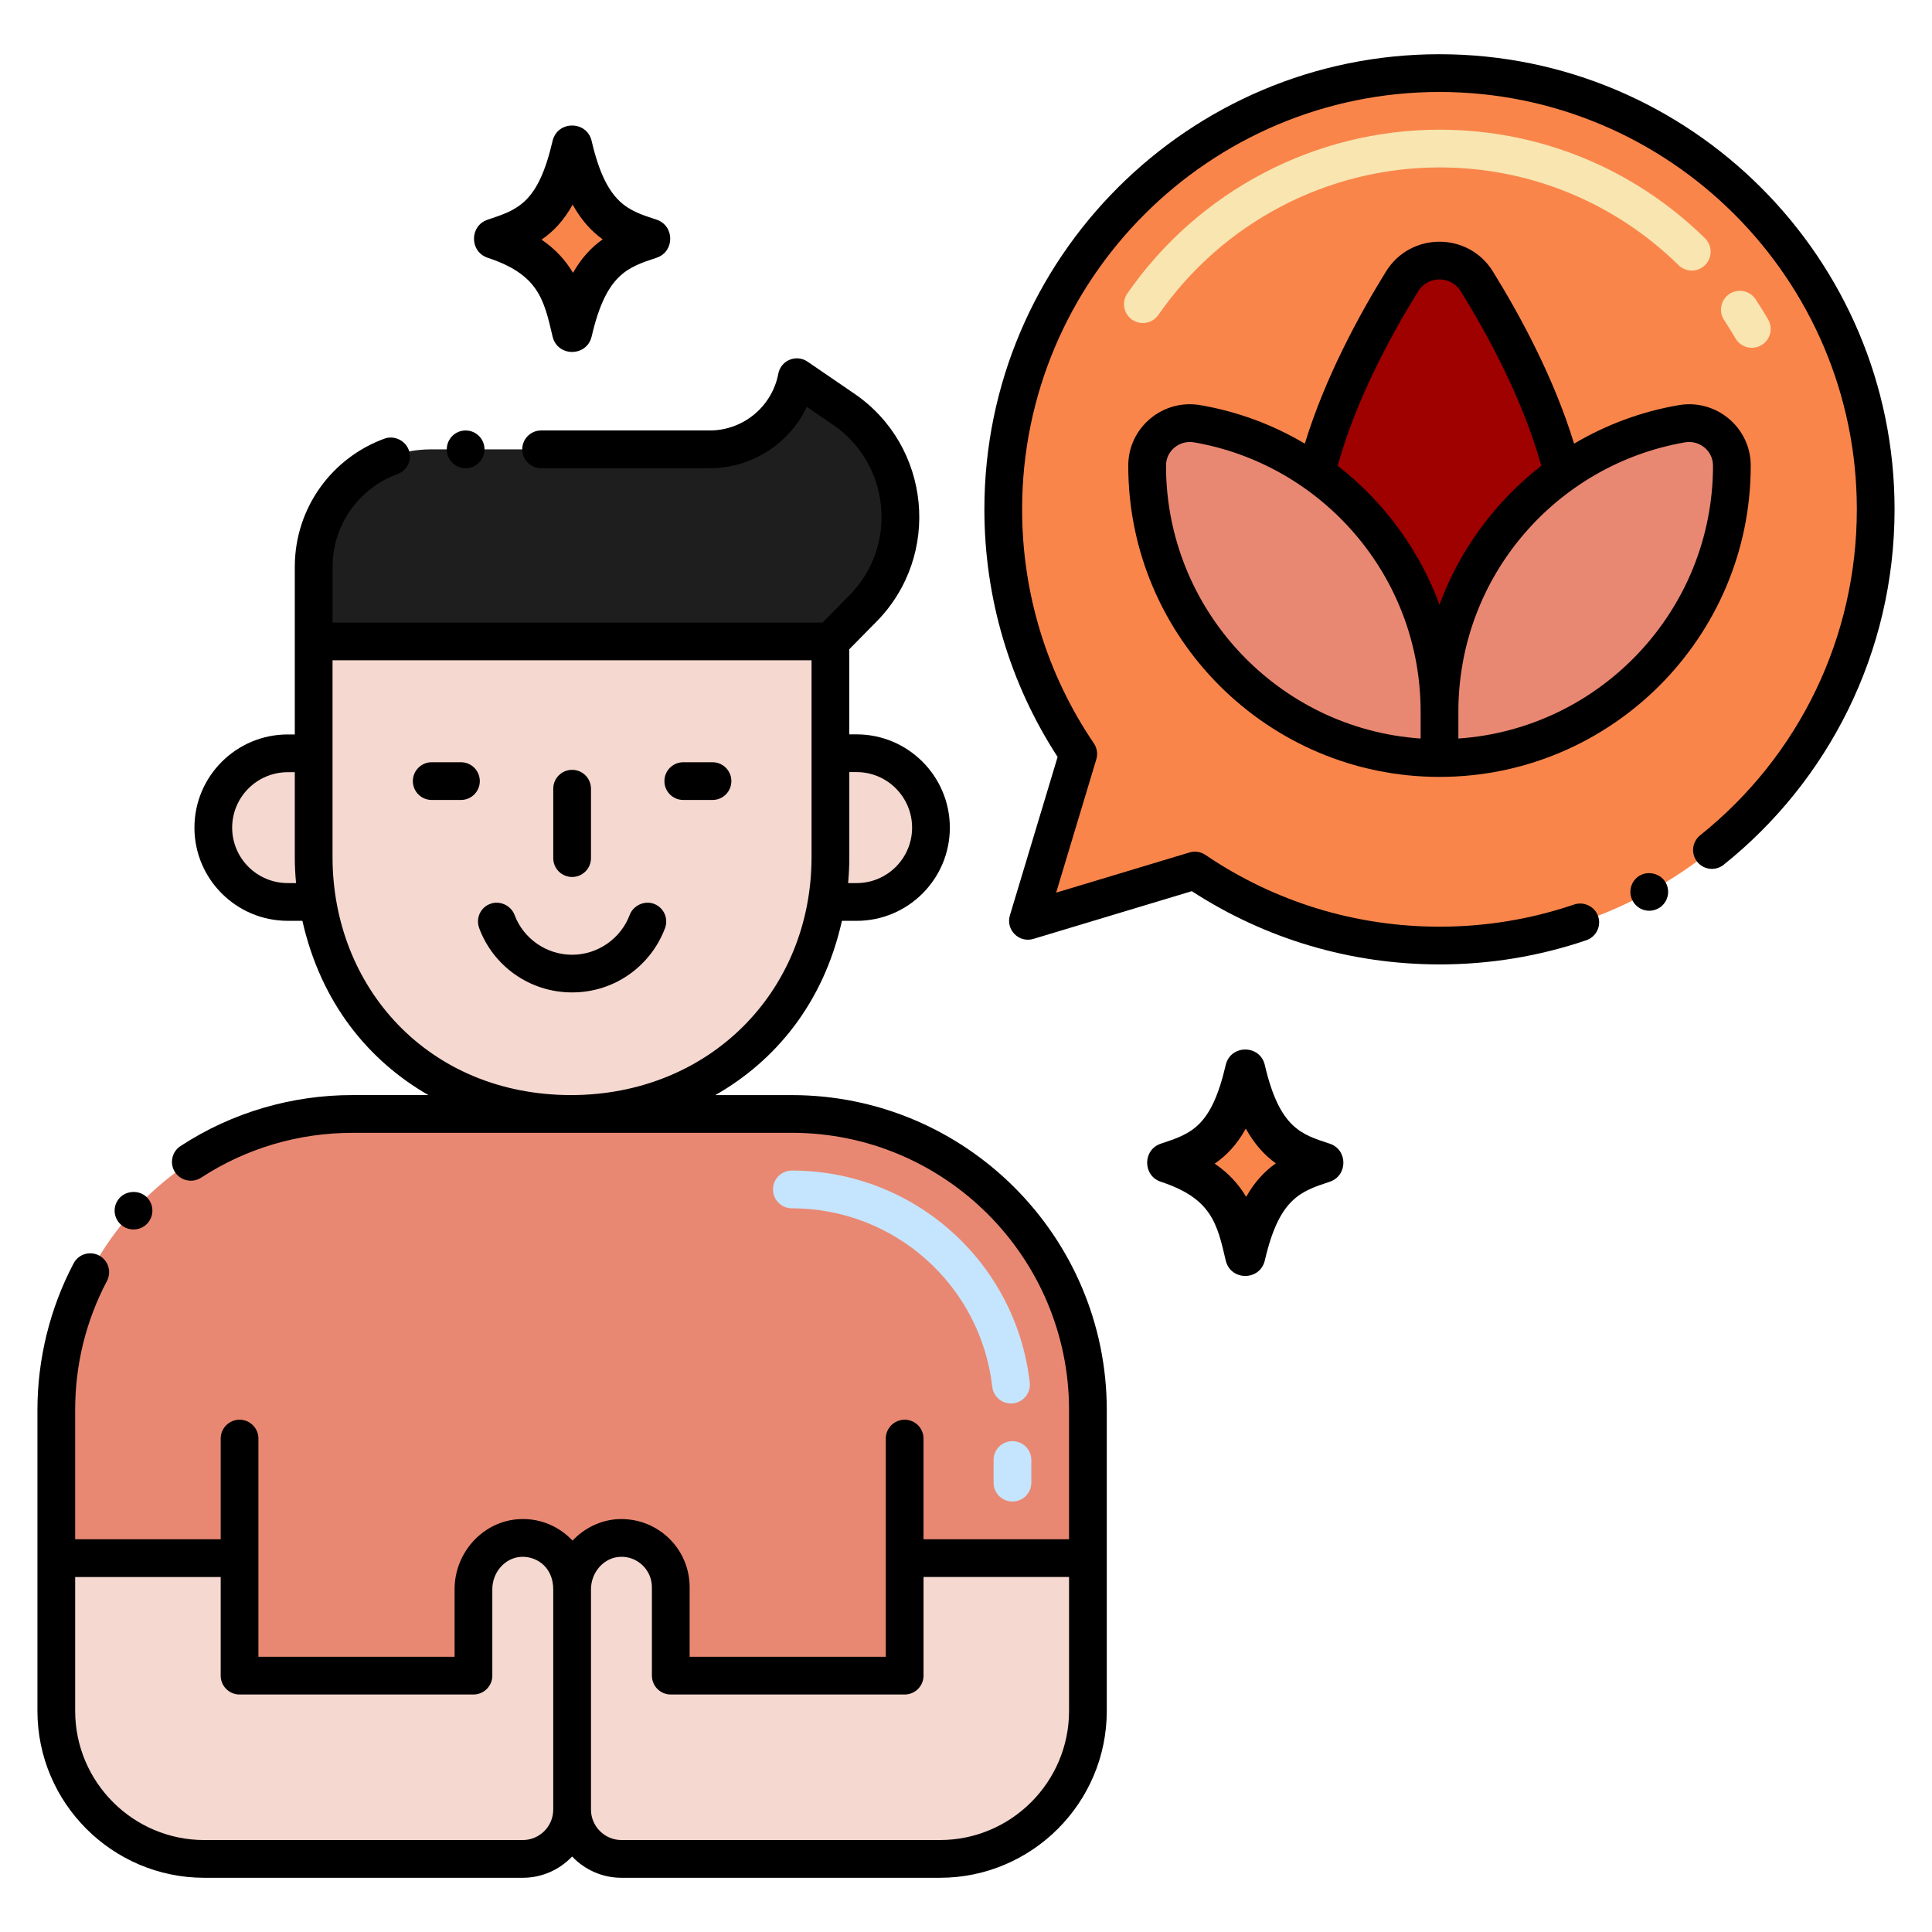
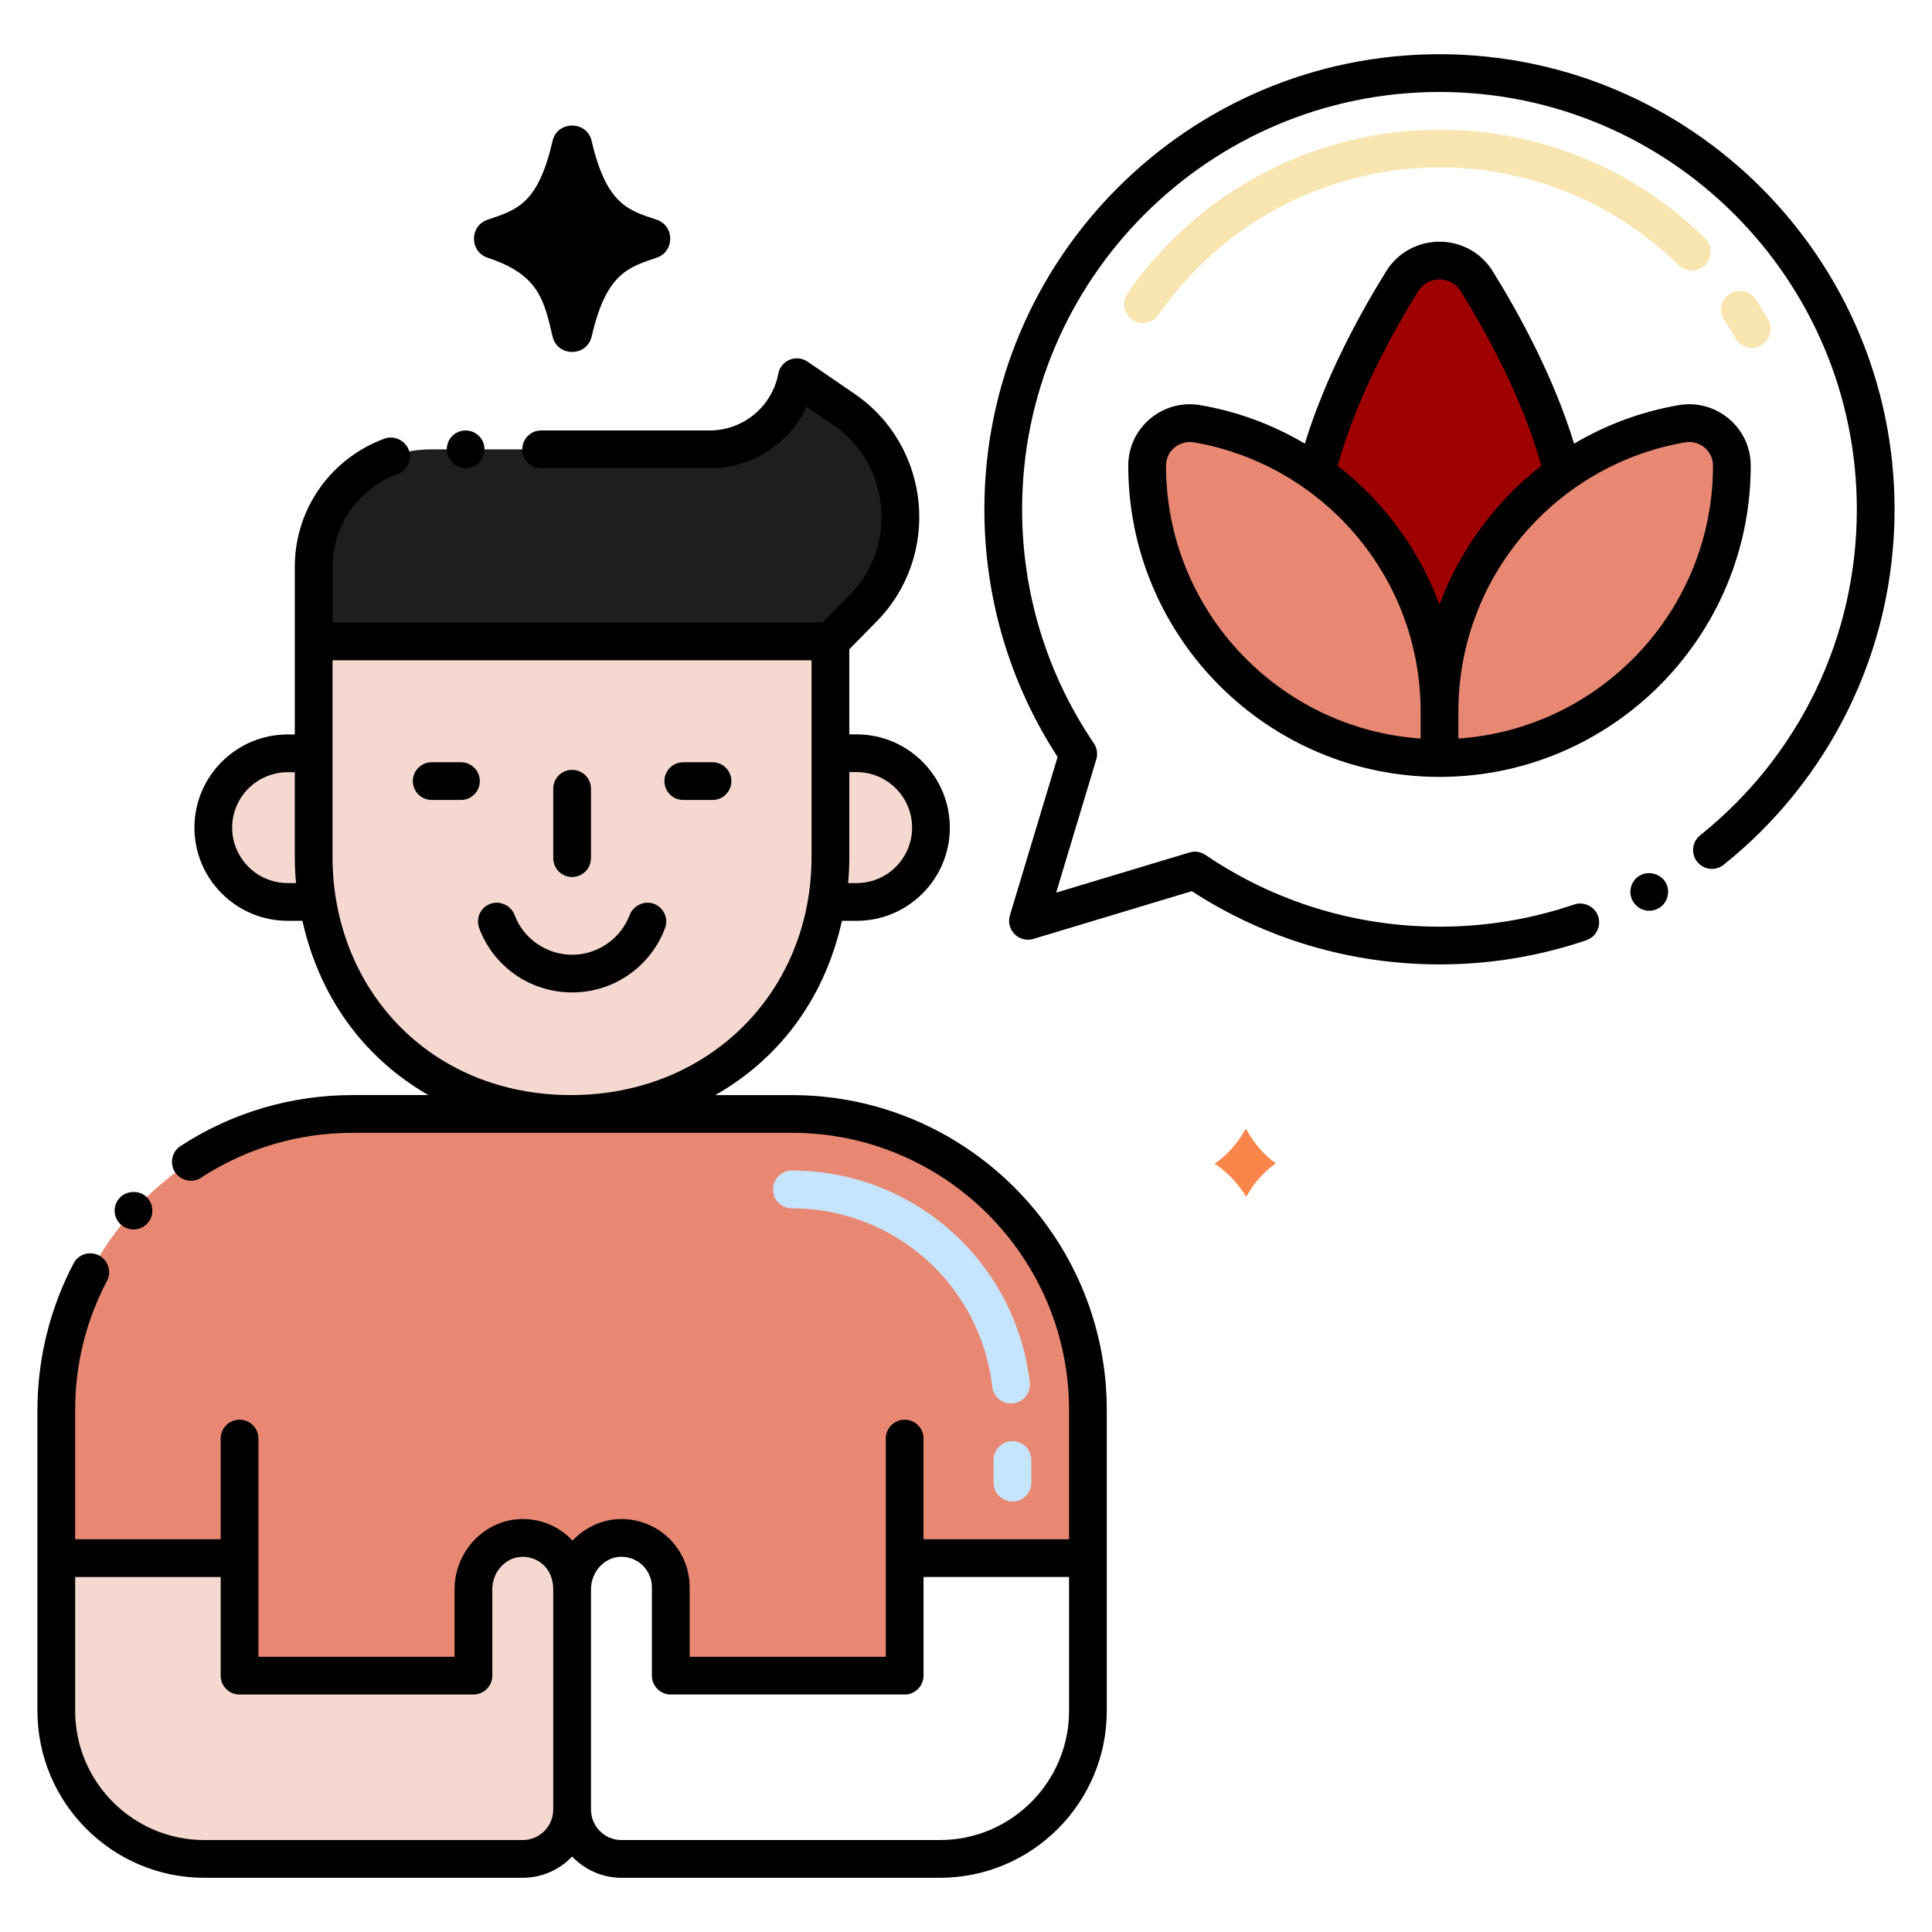
<svg xmlns="http://www.w3.org/2000/svg" id="Layer_1" height="300" viewBox="0 0 256 256" width="300">
  <g width="100%" height="100%" transform="matrix(1,0,0,1,0,0)">
    <g>
      <g>
-         <path d="m176.186 151.539c-3.729-1.228-6.641-2.022-8.591-10.421-.635-2.737-4.548-2.729-5.181 0-1.907 8.213-4.566 9.092-8.591 10.422-2.424.801-2.43 4.248 0 5.051 6.686 2.209 7.444 5.476 8.591 10.421.637 2.743 4.545 2.742 5.182 0 1.905-8.212 4.709-9.139 8.591-10.421 2.423-.802 2.429-4.25-.001-5.052z" fill="#000000" fill-opacity="1" data-original-color="#000000ff" stroke="none" stroke-opacity="1" />
        <path d="m169.054 154.148c-1.47 1.04-2.79 2.42-3.93 4.44-.95-1.59-2.25-3.09-4.17-4.4 1.55-1.06 2.94-2.51 4.12-4.64 1.2 2.16 2.57 3.59 3.98 4.6z" fill="#fa854b" fill-opacity="1" data-original-color="#f0c020ff" stroke="none" stroke-opacity="1" />
        <path d="m86.989 29.104c-3.729-1.228-6.641-2.022-8.591-10.421-.635-2.737-4.548-2.729-5.181 0-1.907 8.213-4.566 9.092-8.591 10.422-2.424.801-2.43 4.248 0 5.051 6.686 2.209 7.444 5.476 8.591 10.421.637 2.743 4.545 2.742 5.182 0 1.905-8.212 4.709-9.139 8.591-10.421 2.424-.801 2.429-4.249-.001-5.052z" fill="#000000" fill-opacity="1" data-original-color="#000000ff" stroke="none" stroke-opacity="1" />
-         <path d="m79.858 31.713c-1.47 1.04-2.79 2.42-3.93 4.44-.95-1.59-2.25-3.09-4.17-4.4 1.55-1.06 2.94-2.51 4.12-4.64 1.2 2.16 2.57 3.59 3.98 4.6z" fill="#fa854b" fill-opacity="1" data-original-color="#f0c020ff" stroke="none" stroke-opacity="1" />
+         <path d="m79.858 31.713z" fill="#fa854b" fill-opacity="1" data-original-color="#f0c020ff" stroke="none" stroke-opacity="1" />
        <path d="m144.156 186.836v19.625h-24.283v15.572h-30.992v-11.704c0-3.688-3.031-6.649-6.738-6.542-3.58.108-6.336 3.236-6.336 6.816v-.275c0-3.678-3.021-6.64-6.728-6.542-3.58.098-6.345 3.217-6.345 6.797v11.449h-30.991v-15.572h-24.283v-19.625c0-21.665 17.565-39.23 39.23-39.23h58.236c21.665.001 39.23 17.566 39.23 39.231z" fill="#e98872" fill-opacity="1" data-original-color="#72c2e9ff" stroke="none" stroke-opacity="1" />
        <path d="m75.808 210.329v29.446c0 3.609-2.932 6.542-6.541 6.542h-42.192c-10.837 0-19.615-8.778-19.615-19.615v-20.242h24.283v15.572h30.991v-11.449c0-3.58 2.766-6.698 6.345-6.797 3.708-.097 6.729 2.865 6.729 6.543z" fill="#f5d8d0" fill-opacity="1" data-original-color="#ffb69fff" stroke="none" stroke-opacity="1" />
-         <path d="m144.156 206.46v20.241c0 10.837-8.778 19.615-19.615 19.615h-42.192c-3.609 0-6.541-2.932-6.541-6.542v-29.171c0-3.58 2.756-6.708 6.336-6.816 3.707-.108 6.738 2.854 6.738 6.542v11.704h30.991v-15.573z" fill="#f5d8d0" fill-opacity="1" data-original-color="#ffb69fff" stroke="none" stroke-opacity="1" />
        <path d="m114.326 80.647-4.28 4.345h-68.472v-9.919c0-8.663 7.048-15.532 15.545-15.532h36.921c5.651 0 10.496-4.024 11.546-9.56l6.202 4.242c8.856 6.036 10.137 18.748 2.538 26.424z" fill="#1e1e1e" fill-opacity="1" data-original-color="#7c7b7aff" stroke="none" stroke-opacity="1" />
        <path d="m113.51 99.807h-3.478v-14.815h-68.471v14.83h-3.437c-5.465 0-9.861 4.41-9.861 9.846s4.41 9.846 9.861 9.846h3.988v.001c3.293 18.813 18.415 28.091 33.576 28.091 15.276 0 30.59-9.445 33.819-28.091v-.001h4.003c5.451 0 9.846-4.425 9.846-9.846.001-5.45-4.41-9.861-9.846-9.861z" fill="#f5d8d0" fill-opacity="1" data-original-color="#ffb69fff" stroke="none" stroke-opacity="1" />
        <g>
          <g>
-             <path d="m190.738 9.684c-31.923 0-57.802 25.879-57.802 57.802 0 12.012 3.666 23.166 9.937 32.41l-6.664 22.118 22.118-6.664c9.244 6.271 20.398 9.937 32.41 9.937 31.923 0 57.802-25.879 57.802-57.802.001-31.922-25.878-57.801-57.801-57.801z" fill="#fa854b" fill-opacity="1" data-original-color="#f0c020ff" stroke="none" stroke-opacity="1" />
            <path d="m221.658 49.252c-3.663.632-7.176 1.703-10.522 3.171-2.795-7.303-6.498-13.987-9.512-18.851-5.02-8.054-16.747-8.065-21.782.014-3.009 4.856-6.713 11.543-9.508 18.849-3.365-1.475-6.901-2.561-10.508-3.184-7.778-1.346-14.824 4.661-14.824 12.452 0 25.221 20.519 45.74 45.74 45.74s45.74-20.519 45.74-45.74c0-7.787-7.042-13.798-14.824-12.451z" fill="#ff4343" fill-opacity="0" data-original-color="#e8a61eff" stroke="none" stroke-opacity="1" />
            <path d="m190.74 94.32v6.12c-21.4 0-38.74-17.34-38.74-38.74 0-3.51 3.18-6.15 6.64-5.55 5.8 1 11.15 3.29 15.76 6.57 9.84 6.97 16.34 18.52 16.34 31.6z" fill="#e98872" fill-opacity="1" data-original-color="#72c2e9ff" stroke="none" stroke-opacity="1" />
            <path d="m229.48 61.7c0 21.382-17.335 38.74-38.74 38.74v-6.12c0-12.85 6.31-24.5 16.33-31.6 4.62-3.28 9.98-5.57 15.78-6.57 3.46-.6 6.63 2.04 6.63 5.55z" fill="#e98872" fill-opacity="1" data-original-color="#72c2e9ff" stroke="none" stroke-opacity="1" />
            <path d="m207.07 62.72c-10.02 7.1-16.33 18.75-16.33 31.6 0-13.08-6.5-24.63-16.34-31.6 2.36-9.68 7.51-19.19 11.39-25.45 2.28-3.66 7.61-3.66 9.89 0 3.88 6.26 9.03 15.77 11.39 25.45z" fill="#9f0000" fill-opacity="1" data-original-color="#fc5d3dff" stroke="none" stroke-opacity="1" />
          </g>
        </g>
      </g>
      <g>
        <path d="m134.155 198.96c-1.381 0-2.5-1.119-2.5-2.5v-3c0-1.381 1.119-2.5 2.5-2.5s2.5 1.119 2.5 2.5v3c0 1.381-1.119 2.5-2.5 2.5zm-.195-12.991c-1.253 0-2.334-.939-2.48-2.214-1.554-13.482-12.969-23.649-26.554-23.649-1.381 0-2.5-1.119-2.5-2.5s1.119-2.5 2.5-2.5c16.126 0 29.677 12.07 31.521 28.077.158 1.372-.825 2.612-2.197 2.77-.098.01-.194.016-.29.016z" fill="#c5e5fe" fill-opacity="1" data-original-color="#c5e5feff" stroke="none" stroke-opacity="1" />
      </g>
      <g>
        <path d="m229.96 44.835c-.474-.818-.979-1.63-1.502-2.413-.766-1.148-.456-2.701.692-3.467 1.15-.767 2.701-.456 3.468.692.58.87 1.142 1.772 1.668 2.681.692 1.195.285 2.724-.909 3.417-1.195.692-2.724.286-3.417-.91zm-79.949-2.477c-1.135-.787-1.416-2.345-.629-3.479 9.424-13.585 24.884-21.695 41.356-21.695 13.22 0 25.714 5.107 35.18 14.38.986.966 1.003 2.549.037 3.536-.969.986-2.551 1.002-3.535.037-8.526-8.353-19.778-12.952-31.682-12.952-14.834 0-28.759 7.307-37.249 19.545-.788 1.136-2.346 1.413-3.478.628z" fill="#f8e5b0" fill-opacity="1" data-original-color="#f8e5b0ff" stroke="none" stroke-opacity="1" />
      </g>
      <path d="m75.81 131.5c5.7 0 10.455-3.576 12.311-8.52.474-1.3-.16-2.721-1.471-3.22-1.26-.47-2.739.22-3.21 1.47-1.189 3.15-4.25 5.28-7.63 5.28-3.39 0-6.45-2.12-7.63-5.28-.47-1.25-1.95-1.94-3.21-1.47-1.314.48-1.949 1.916-1.479 3.2v.01c1.846 4.999 6.662 8.53 12.319 8.53z" fill="#000000" fill-opacity="1" data-original-color="#000000ff" stroke="none" stroke-opacity="1" />
      <path d="m61.077 101h-3.872c-1.381 0-2.5 1.119-2.5 2.5s1.119 2.5 2.5 2.5h3.872c1.381 0 2.5-1.119 2.5-2.5s-1.119-2.5-2.5-2.5z" fill="#000000" fill-opacity="1" data-original-color="#000000ff" stroke="none" stroke-opacity="1" />
      <path d="m90.538 106h3.872c1.381 0 2.5-1.119 2.5-2.5s-1.119-2.5-2.5-2.5h-3.872c-1.381 0-2.5 1.119-2.5 2.5s1.119 2.5 2.5 2.5z" fill="#000000" fill-opacity="1" data-original-color="#000000ff" stroke="none" stroke-opacity="1" />
      <path d="m75.808 116.205c1.381 0 2.5-1.119 2.5-2.5v-9.197c0-1.381-1.119-2.5-2.5-2.5s-2.5 1.119-2.5 2.5v9.197c0 1.381 1.119 2.5 2.5 2.5z" fill="#000000" fill-opacity="1" data-original-color="#000000ff" stroke="none" stroke-opacity="1" />
      <path d="m19.54 162.1c.923-1.025.865-2.589-.16-3.53-.98-.9-2.64-.82-3.53.16-.956 1.04-.852 2.619.16 3.53 1.036.946 2.634.829 3.53-.16z" fill="#000000" fill-opacity="1" data-original-color="#000000ff" stroke="none" stroke-opacity="1" />
      <path d="m14.17 169.74c.671-1.279.129-2.766-1.04-3.38-1.219-.643-2.74-.186-3.38 1.05-3.129 5.939-4.789 12.657-4.79 19.425v.002 39.865c0 12.194 9.921 22.115 22.114 22.115h42.192c2.573 0 4.893-1.086 6.541-2.818 1.648 1.731 3.968 2.818 6.542 2.818h42.191c12.193 0 22.114-9.921 22.114-22.115 0-14.895 0-25.675 0-39.865 0-23.01-18.72-41.73-41.729-41.73h-10.144c7.857-4.479 14.307-12.053 16.778-23.091h1.951c6.808 0 12.347-5.539 12.347-12.346 0-6.816-5.539-12.361-12.347-12.361h-.977v-11.279l3.569-3.624c8.686-8.772 7.253-23.324-2.903-30.247l-6.202-4.242c-1.482-1.013-3.531-.176-3.867 1.597-.828 4.359-4.647 7.523-9.083 7.526-.002 0-.004-.001-.006-.001h-22.341c-1.381 0-2.5 1.12-2.5 2.5s1.119 2.5 2.5 2.5h22.329c.003 0 .006.001.01.001 5.594 0 10.552-3.263 12.87-8.126l3.471 2.374c7.594 5.175 8.645 16.059 2.165 22.604l-3.546 3.599h-64.925v-7.419c0-.012-.003-.024-.004-.036.014-5.437 3.459-10.341 8.59-12.218 1.269-.443 1.986-1.865 1.5-3.2-.46-1.26-1.94-1.96-3.2-1.5-6.921 2.514-11.876 9.113-11.898 16.95v.048 22.204h-.938c-6.816 0-12.361 5.539-12.361 12.347s5.545 12.346 12.361 12.346h1.943c2.498 11.041 8.91 18.615 16.7 23.091h-10.078c-7.918 0-15.849 2.235-22.77 6.754-1.102.708-1.511 2.244-.73 3.46.811 1.223 2.411 1.433 3.45.73h.01c5.96-3.89 12.891-5.94 20.04-5.94.013 0 .025-.004.038-.004h58.198c20.253 0 36.729 16.477 36.729 36.73v17.125h-19.283v-13.339c0-1.381-1.119-2.5-2.5-2.5s-2.5 1.119-2.5 2.5v15.838.001s0 .001 0 .001v13.072h-25.99v-9.204c0-5.106-4.184-9.178-9.313-9.041-2.379.072-4.63 1.168-6.204 2.854-1.743-1.852-4.179-2.939-6.853-2.854-4.84.133-8.777 4.303-8.777 9.295v8.949h-25.991v-13.071-.001s0-.001 0-.001v-15.838c0-1.381-1.119-2.5-2.5-2.5s-2.5 1.119-2.5 2.5v13.341h-19.283v-17.121c0-6.04 1.42-11.8 4.21-17.1zm98.368-67.433h.972c4.051 0 7.347 3.302 7.347 7.361 0 4.051-3.296 7.346-7.347 7.346h-1.128c.003-.035.004-.071.007-.106.003-.029.004-.06.006-.09.092-1.057.143-2.147.143-3.268zm-81.775 7.361c0-4.051 3.303-7.347 7.361-7.347h.938v11.235c0 1.179.059 2.335.168 3.458h-1.106c-4.059.001-7.361-3.295-7.361-7.346zm13.299 3.883c0-21.287 0-4.778 0-26.059h63.472v26.065c0 17.809-13.521 31.549-31.901 31.549-18.902-.032-31.571-14.29-31.571-31.555zm38.154 92.735c2.194-.086 4.165 1.682 4.165 4.042v11.704c0 1.381 1.119 2.5 2.5 2.5h30.991c1.381 0 2.5-1.119 2.5-2.5v-13.072h19.283v17.74c0 9.438-7.678 17.115-17.114 17.115h-42.191c-2.229 0-4.042-1.813-4.042-4.042v-29.171c0-2.314 1.755-4.251 3.908-4.316zm-52.973 2.674v13.072c0 1.381 1.119 2.5 2.5 2.5h30.991c1.381 0 2.5-1.119 2.5-2.5v-11.449c0-2.311 1.756-4.238 3.912-4.297 2.064-.053 4.161 1.443 4.161 4.317v29.171c0 2.229-1.813 4.042-4.041 4.042h-42.192c-9.437 0-17.114-7.678-17.114-17.115v-17.74h19.283z" fill="#000000" fill-opacity="1" data-original-color="#000000ff" stroke="none" stroke-opacity="1" />
      <path d="m231.982 61.704c0-5.071-4.588-8.881-9.559-8.018-4.936.852-9.576 2.574-13.848 5.1-2.676-8.766-7.223-17.11-10.771-22.835-3.259-5.231-10.876-5.23-14.138.005-3.545 5.72-8.092 14.063-10.768 22.828-4.268-2.526-8.904-4.247-13.839-5.098-4.972-.864-9.559 2.949-9.559 8.018 0 22.74 18.5 41.24 41.24 41.24s41.242-18.5 41.242-41.24zm-44.068-23.108c1.304-2.094 4.343-2.093 5.644-.005 3.586 5.786 8.245 14.358 10.67 23.129-.006.005-.011.01-.017.014-5.931 4.595-10.779 11.035-13.468 18.39-2.539-6.938-7.185-13.521-13.495-18.404 2.424-8.771 7.083-17.343 10.666-23.124zm-33.412 23.108c0-1.999 1.811-3.416 3.709-3.091 16.839 2.906 30.031 17.587 30.031 35.711v3.535c-18.821-1.289-33.74-17.012-33.74-36.155zm38.74 36.155v-3.535c0-18.031 13.078-32.785 30.031-35.711 1.907-.325 3.709 1.099 3.709 3.091 0 19.143-14.919 34.866-33.74 36.155z" fill="#000000" fill-opacity="1" data-original-color="#000000ff" stroke="none" stroke-opacity="1" />
      <path d="m190.738 7.184c-33.251 0-60.303 27.051-60.303 60.302 0 11.721 3.352 23.04 9.705 32.814l-6.324 20.994c-.571 1.896 1.196 3.69 3.115 3.115l20.992-6.325c9.769 6.35 21.083 9.701 32.799 9.704.006 0 .011.002.017.002 6.67 0 13.22-1.08 19.47-3.21 1.3-.45 2-1.87 1.55-3.18-.43-1.27-1.88-1.99-3.17-1.55-5.727 1.949-11.724 2.939-17.839 2.94-.004 0-.008-.001-.012-.001-11.119 0-21.841-3.287-31.007-9.506-.623-.423-1.402-.542-2.125-.325l-17.66 5.321 5.32-17.661c.218-.721.098-1.501-.325-2.125-6.219-9.166-9.506-19.888-9.506-31.006 0-30.494 24.809-55.302 55.303-55.302 30.493 0 55.302 24.809 55.302 55.302v.002s0 .001 0 .002c0 16.88-7.57 32.62-20.76 43.19-1.08.86-1.25 2.44-.391 3.51.875 1.092 2.44 1.247 3.51.39.011 0 .011 0 .011-.01 13.739-10.992 22.63-27.992 22.63-47.08 0-.001 0-.001 0-.002s0-.001 0-.002c0-33.252-27.051-60.303-60.302-60.303z" fill="#000000" fill-opacity="1" data-original-color="#000000ff" stroke="none" stroke-opacity="1" />
      <path d="m219.729 120.37h.011c1.21-.67 1.649-2.19.989-3.4-.64-1.16-2.22-1.63-3.399-.98 0 0 0 0-.011 0-1.216.673-1.631 2.228-.97 3.39.622 1.153 2.101 1.682 3.38.99z" fill="#000000" fill-opacity="1" data-original-color="#000000ff" stroke="none" stroke-opacity="1" />
      <circle cx="61.7" cy="59.54" r="2.5" fill="#000000" fill-opacity="1" data-original-color="#000000ff" stroke="none" stroke-opacity="1" />
    </g>
  </g>
</svg>